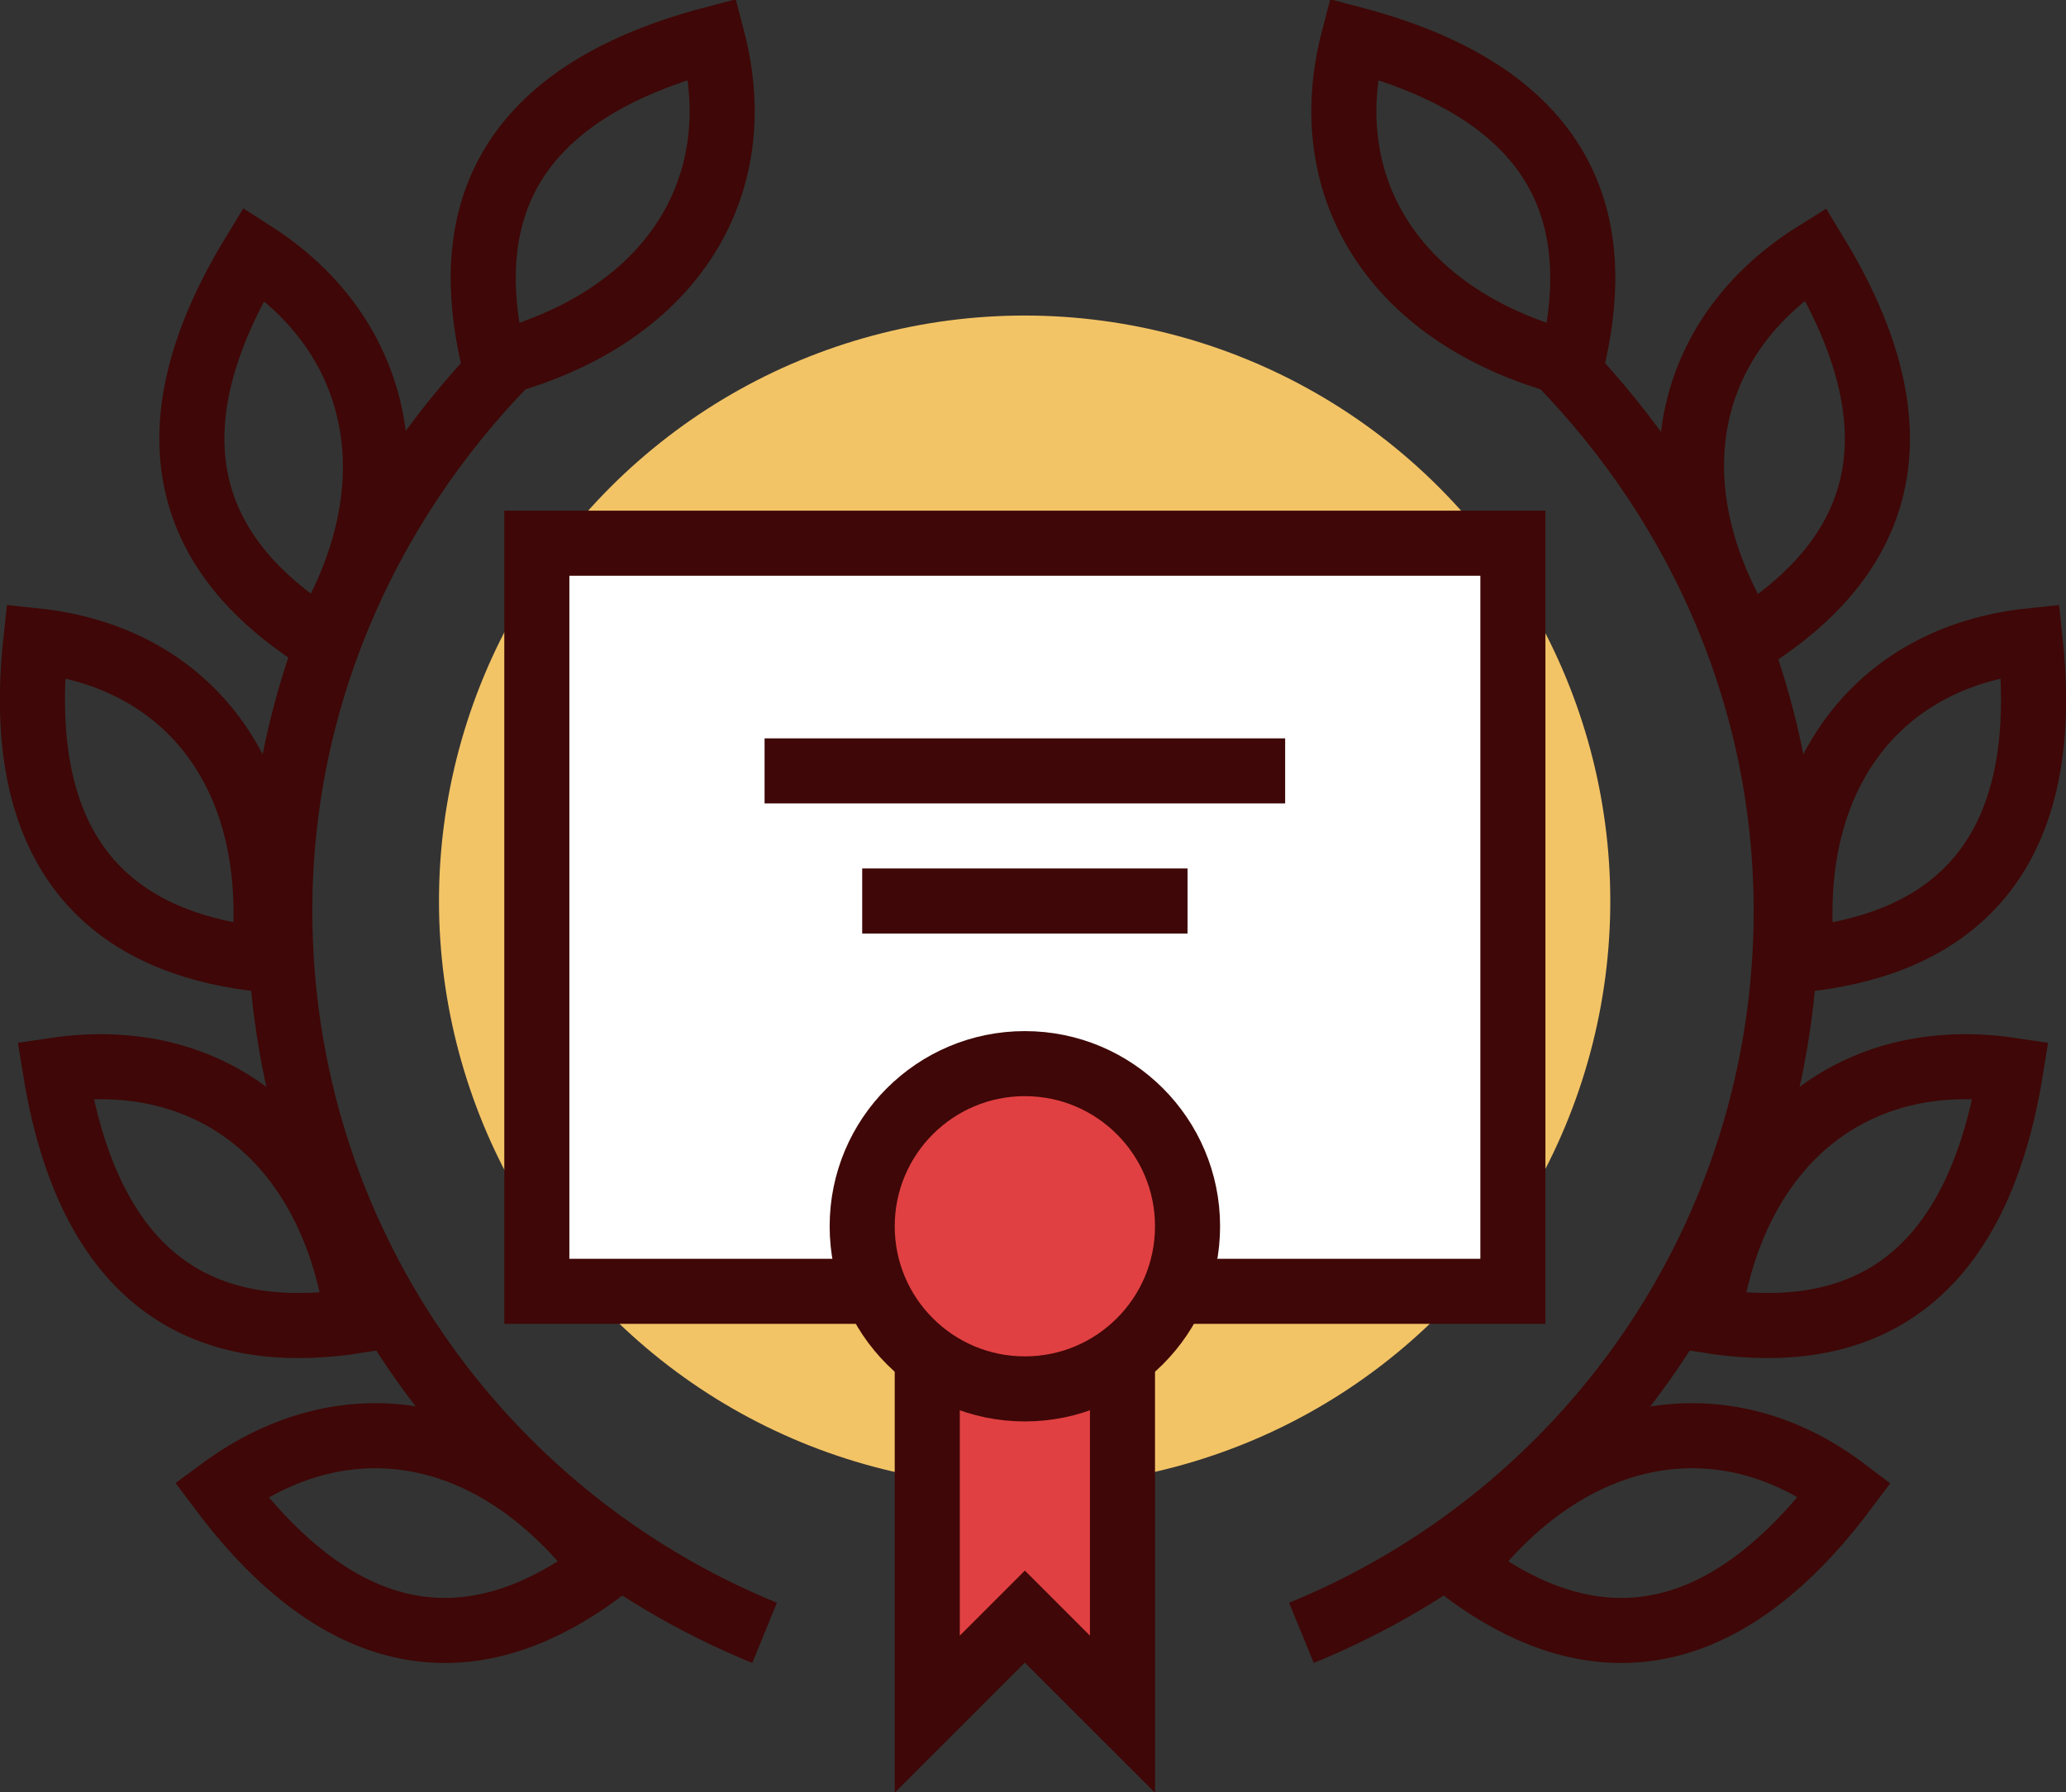
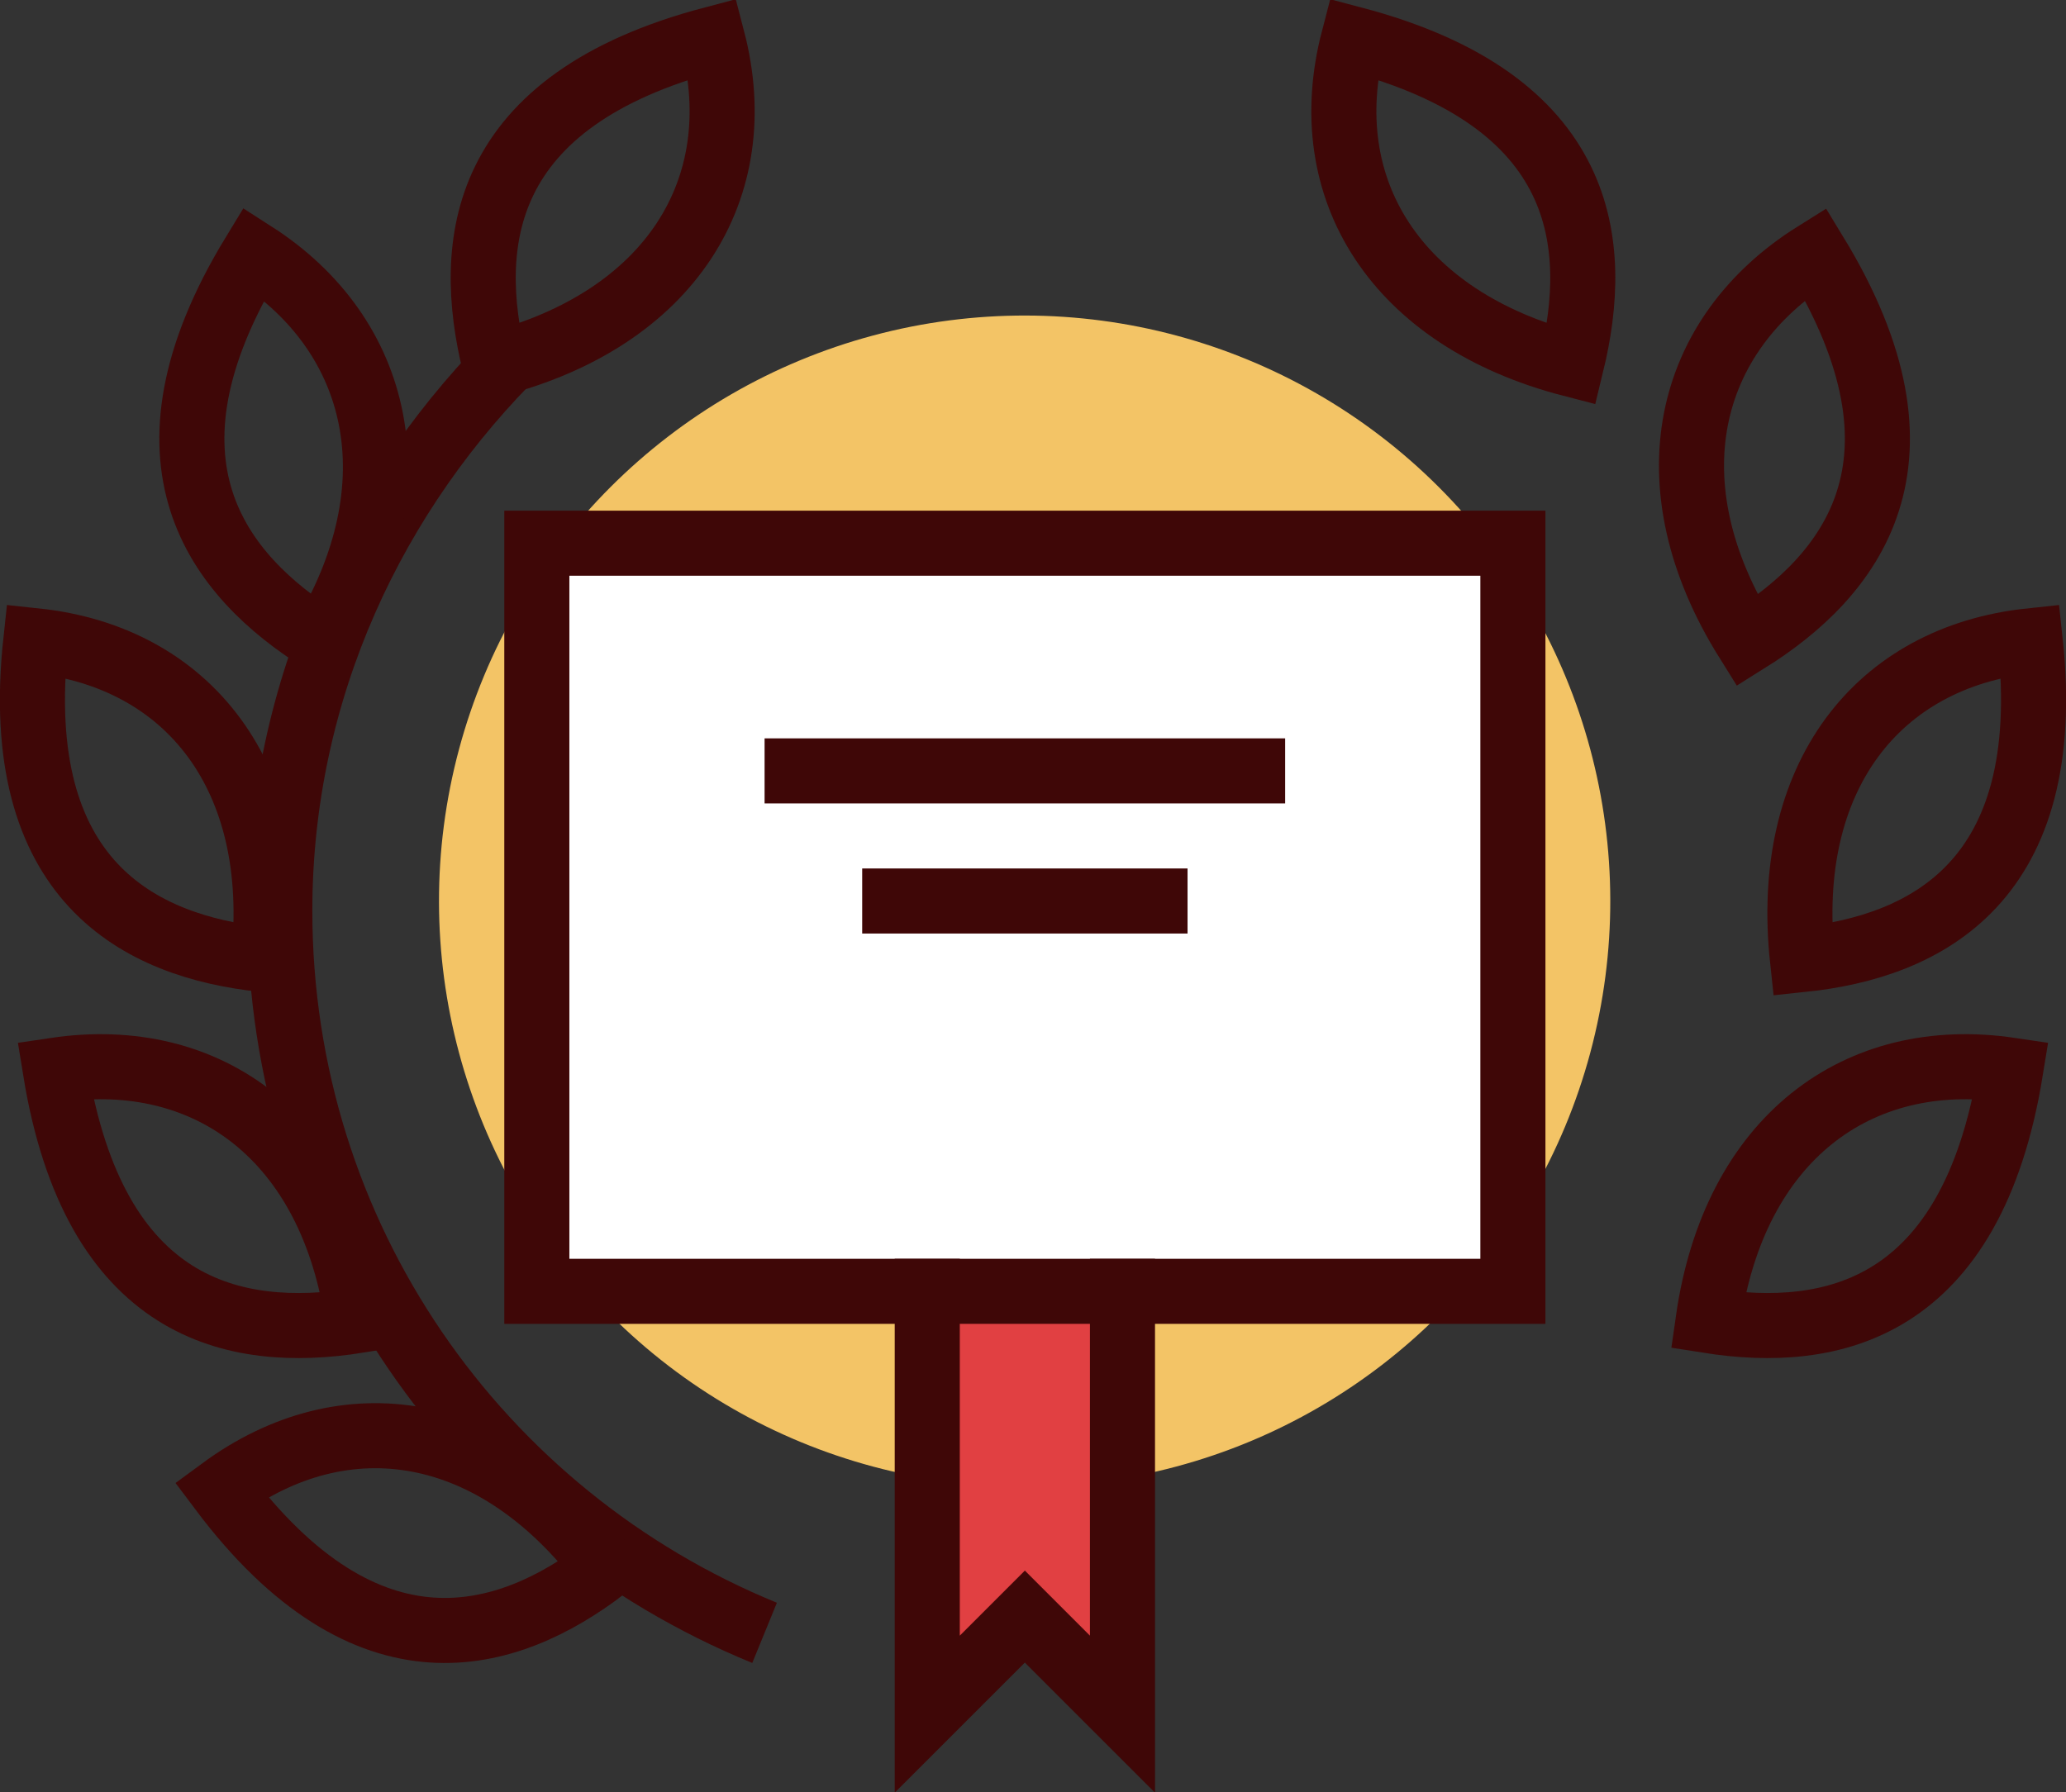
<svg xmlns="http://www.w3.org/2000/svg" version="1.1" id="icons" x="0" y="0" viewBox="0 0 63.5 55.1" xml:space="preserve">
  <rect x="0" y="0" width="63.5" height="55.1" fill="#333333" stroke="none" />
  <style type="text/css">.st1{fill:none;stroke:#3f0707;stroke-width:2;stroke-miterlimit:10}</style>
  <switch>
    <g>
      <g>
        <circle transform="rotate(-45.001 31.498 27.709)" cx="31.5" cy="27.7" fill="#f3c466" r="18" />
        <g>
-           <path class="st1" d="M47.5 10.7c4.5 4.4 7.4 10.5 7.4 17.3 0 10-6.1 18.6-14.9 22.2" />
-           <path class="st1" d="M52.5 40.6c3.8.6 8.1-.3 9.3-7.7-4.7-.7-8.5 2.1-9.3 7.7zM44.9 48.2c3 2.3 7.3 3.6 11.8-2.4-3.7-2.8-8.4-2.1-11.8 2.4zM55.4 29.5c3.8-.4 7.8-2.4 7-9.8-4.7.5-7.6 4.2-7 9.8zM53.7 19.7c3.2-2 6-5.5 2.1-11.9-4 2.5-5.1 7.1-2.1 11.9zM48.3 11.2c.9-3.7.5-8.1-6.7-10-1.2 4.6 1.3 8.6 6.7 10z" />
+           <path class="st1" d="M52.5 40.6c3.8.6 8.1-.3 9.3-7.7-4.7-.7-8.5 2.1-9.3 7.7zM44.9 48.2zM55.4 29.5c3.8-.4 7.8-2.4 7-9.8-4.7.5-7.6 4.2-7 9.8zM53.7 19.7c3.2-2 6-5.5 2.1-11.9-4 2.5-5.1 7.1-2.1 11.9zM48.3 11.2c.9-3.7.5-8.1-6.7-10-1.2 4.6 1.3 8.6 6.7 10z" />
        </g>
        <g>
          <path class="st1" d="M16 10.7C11.5 15.1 8.6 21.2 8.6 28c0 10 6.1 18.6 14.9 22.2" />
          <path class="st1" d="M11 40.6c-3.8.6-8.1-.3-9.3-7.7 4.7-.7 8.5 2.1 9.3 7.7zM18.6 48.2c-3 2.3-7.3 3.6-11.8-2.4 3.8-2.8 8.4-2.1 11.8 2.4zM8.1 29.5c-3.8-.4-7.8-2.4-7-9.8 4.7.5 7.6 4.2 7 9.8zM9.9 19.7c-3.2-2-6-5.5-2.1-11.9 3.9 2.5 5 7.1 2.1 11.9zM15.2 11.2c-.9-3.7-.5-8.1 6.7-10 1.2 4.6-1.3 8.6-6.7 10z" />
        </g>
        <g>
          <path fill="#e14042" d="M28.5 38.7v14l3-3 3 3v-14z" />
          <g>
            <path fill="#fff" stroke="#3f0707" stroke-width="2" stroke-miterlimit="10" d="M16.5 16.7h30v23h-30z" />
          </g>
          <path class="st1" d="M34.5 38.7v14l-3-3-3 3v-14" />
-           <circle cx="31.5" cy="37.7" r="5" fill="#e14042" stroke="#3f0707" stroke-width="2" stroke-miterlimit="10" />
          <path class="st1" d="M23.5 23.7h16M26.5 27.7h10" />
        </g>
      </g>
    </g>
  </switch>
</svg>